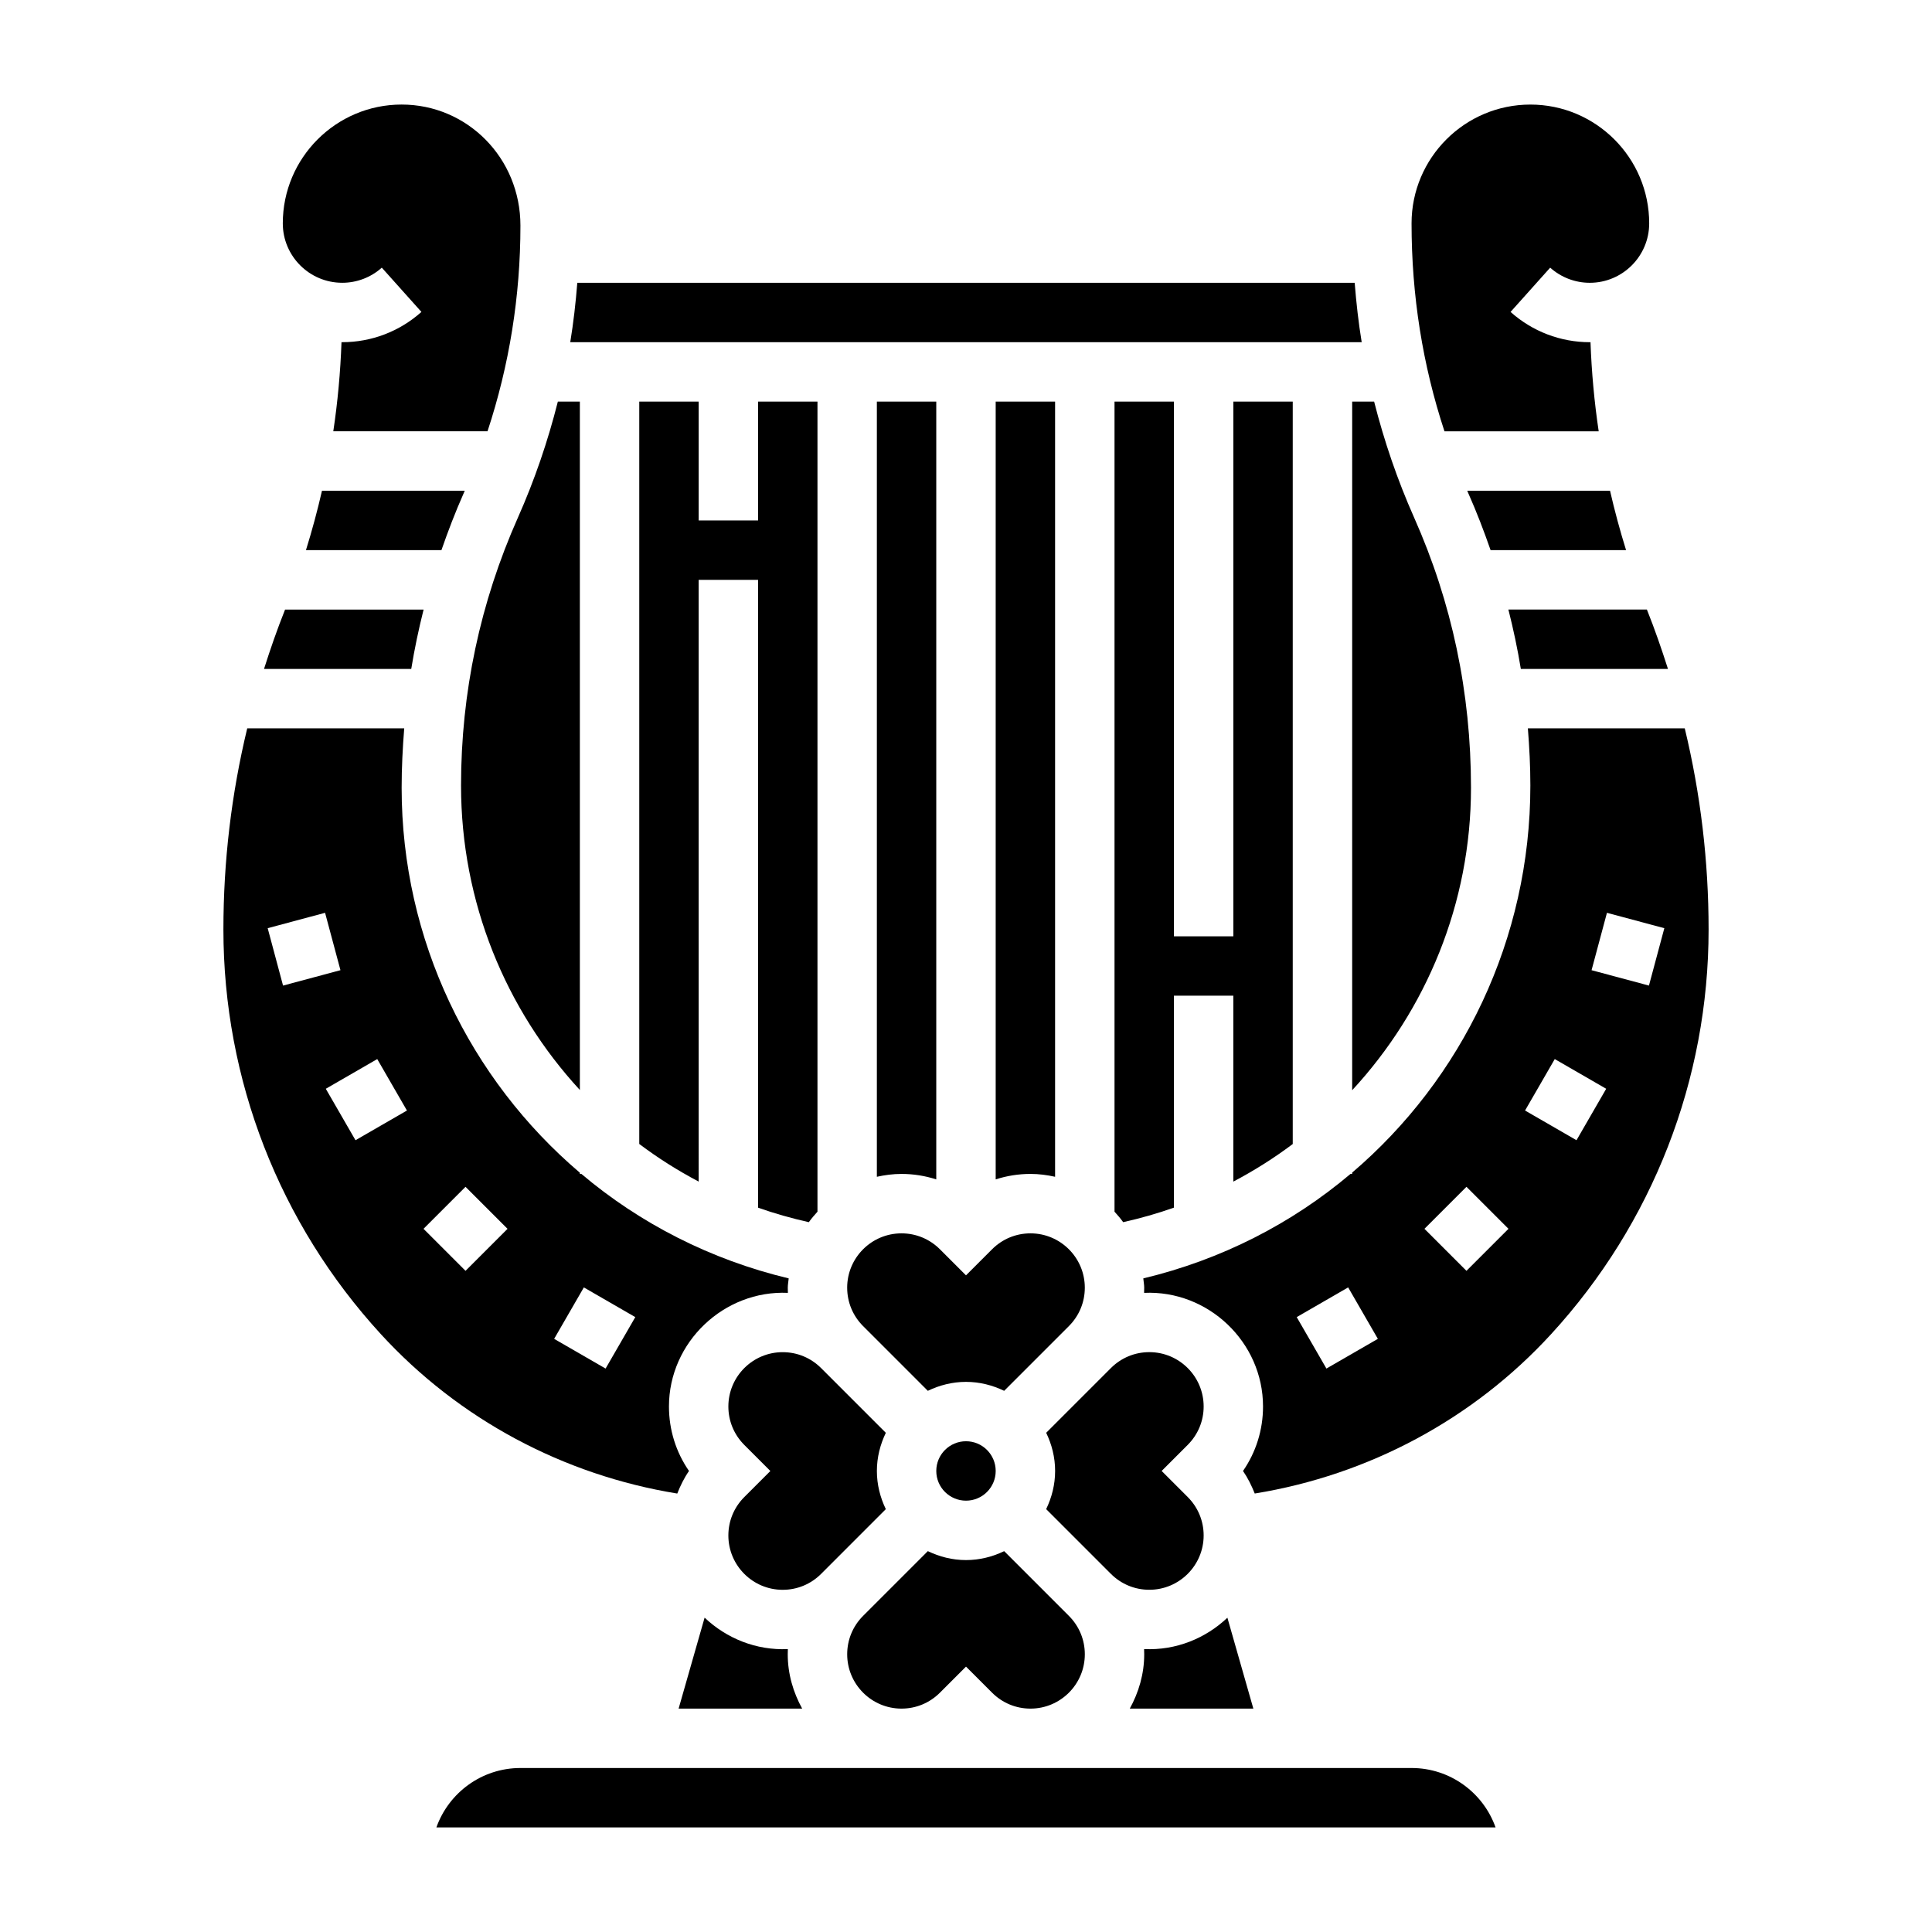
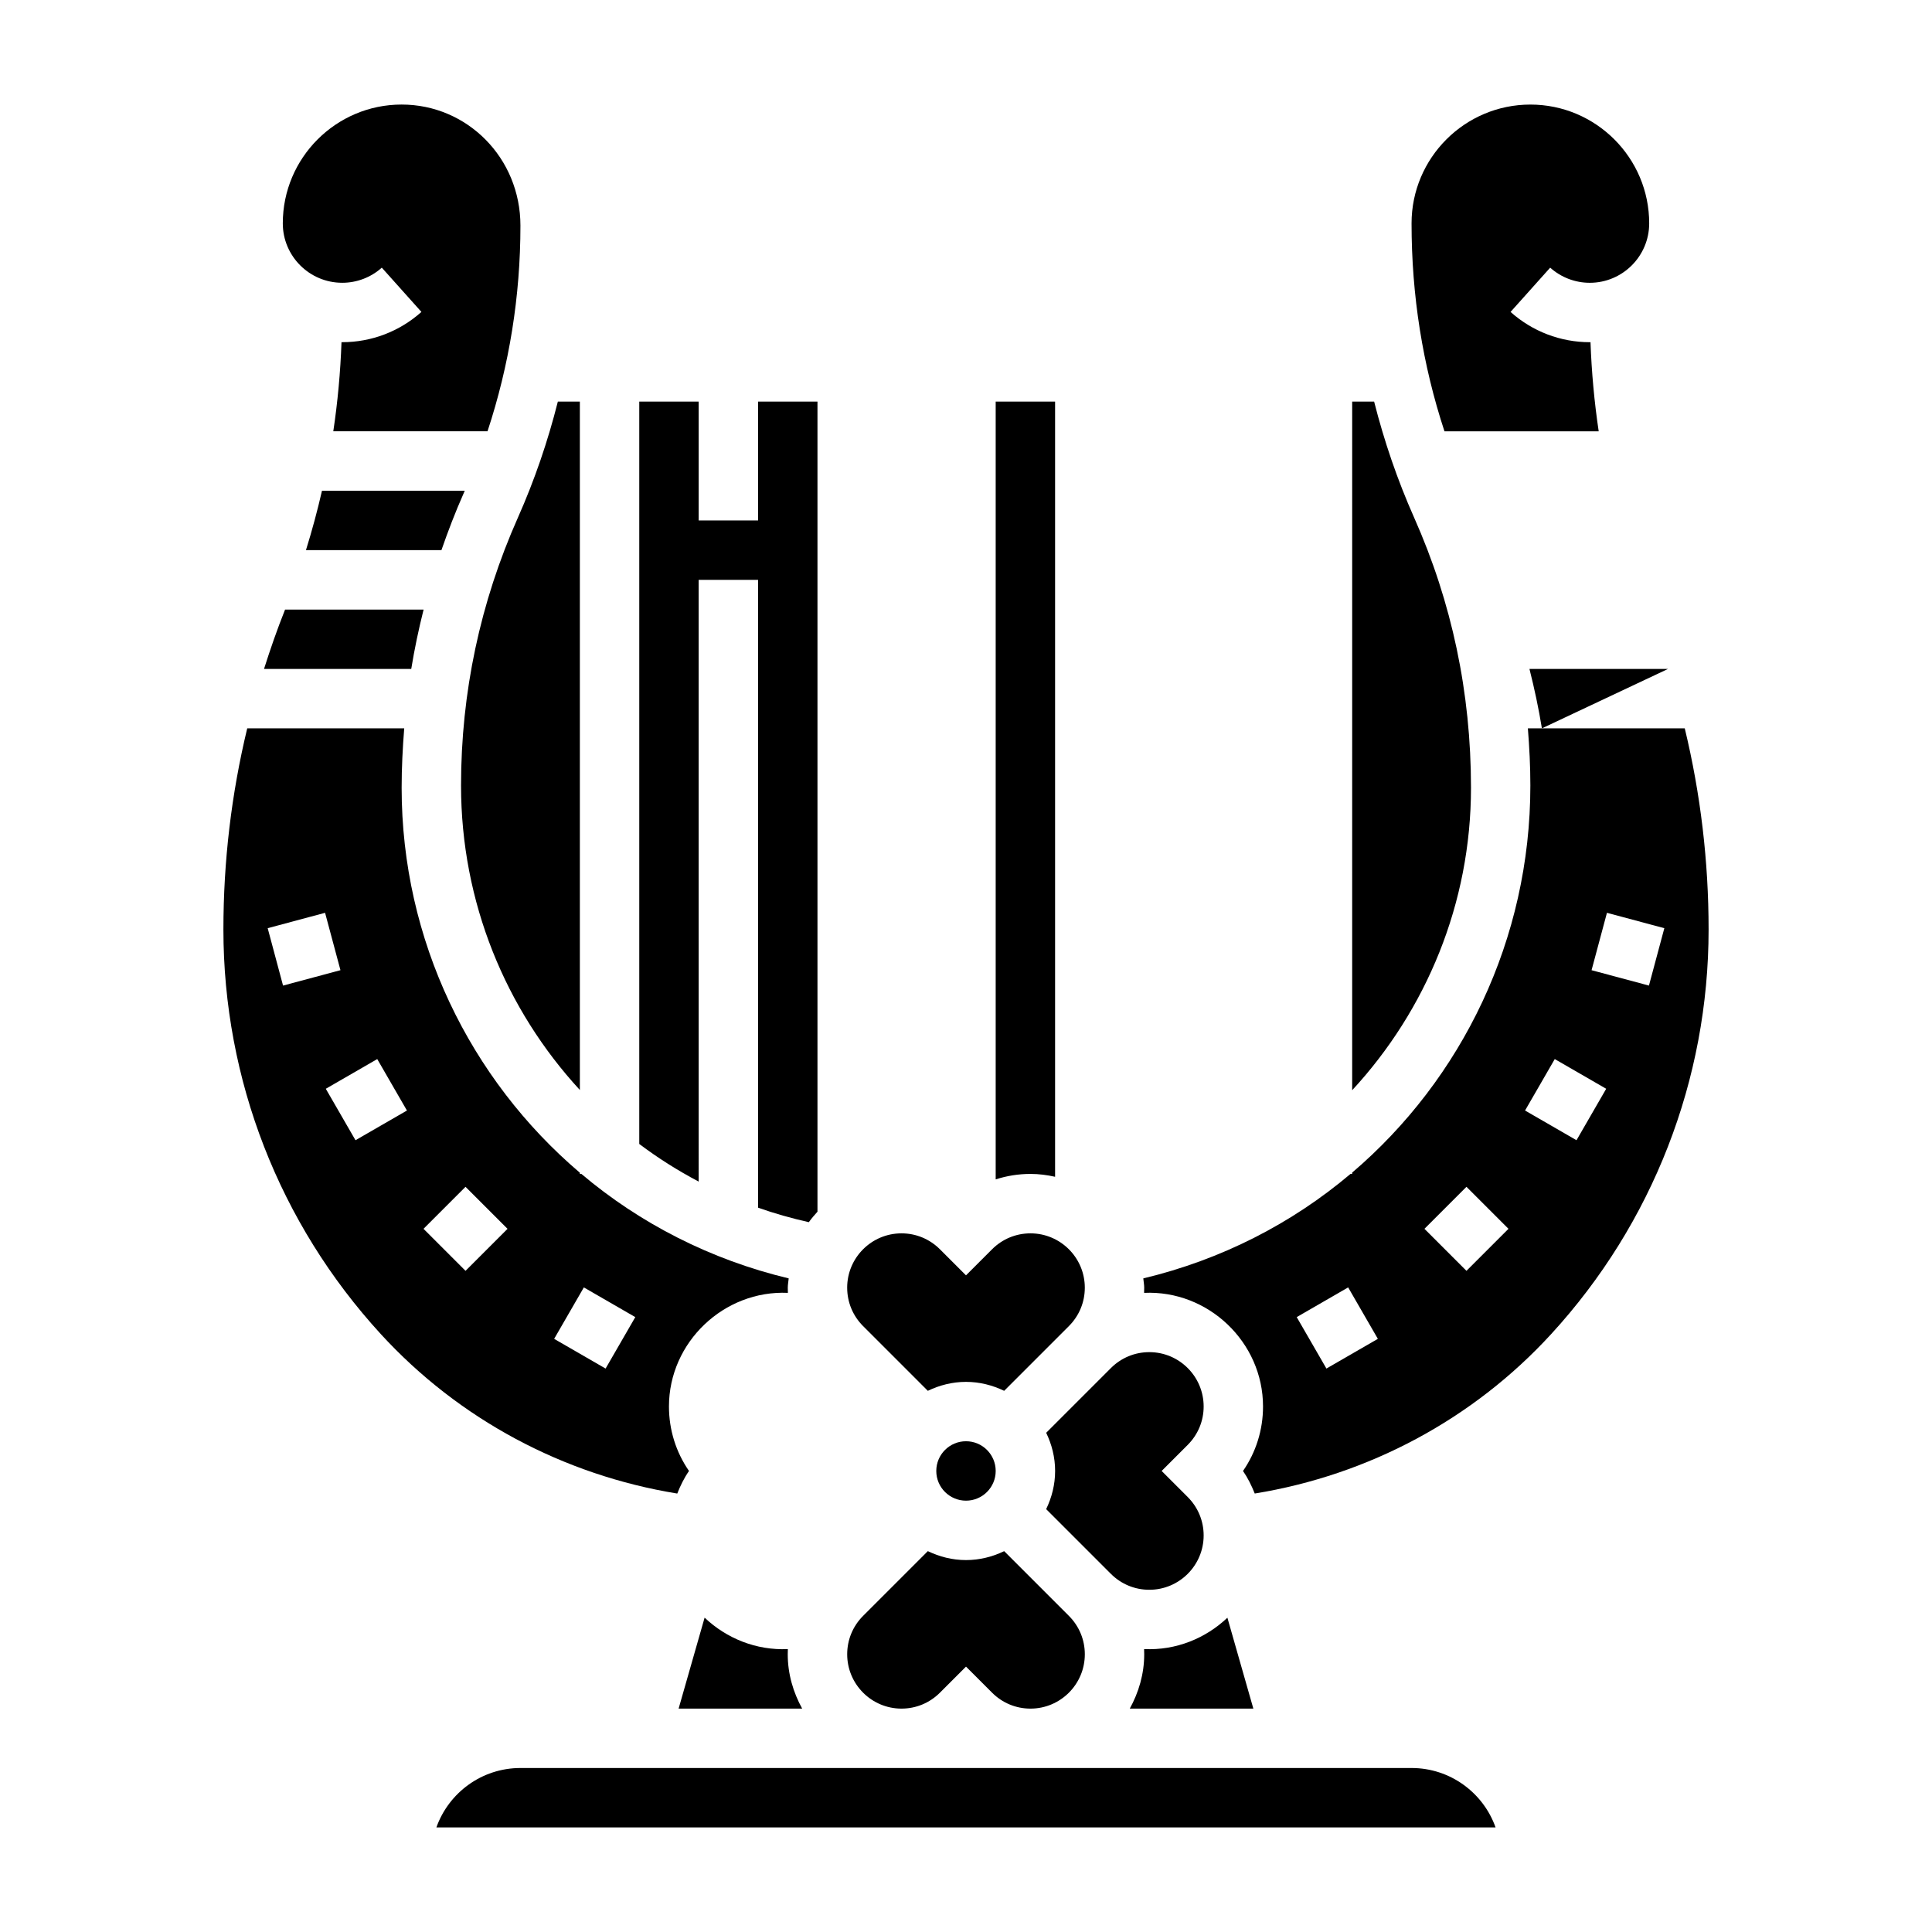
<svg xmlns="http://www.w3.org/2000/svg" fill="#000000" width="800px" height="800px" version="1.1" viewBox="144 144 512 512">
  <g>
    <path d="m358.35 467.89c0.699-0.984 1.488-1.891 2.289-2.777v-214.68h-15.742v31.488h-15.742v-31.488h-15.742v196.73c4.945 3.731 10.211 7.047 15.742 9.973l-0.004-159.47h15.742v166.38c4.363 1.543 8.859 2.816 13.457 3.848z" />
-     <path d="m378.75 543.94c-1.477-3.078-2.367-6.477-2.367-10.113s0.891-7.039 2.371-10.117l-17.152-17.152c-2.727-2.723-6.34-4.219-10.18-4.219-7.945 0-14.398 6.453-14.398 14.398 0 3.84 1.496 7.453 4.219 10.18l6.91 6.91-6.91 6.91c-2.723 2.723-4.219 6.336-4.219 10.18 0 7.941 6.453 14.398 14.398 14.398 3.84 0 7.453-1.496 10.18-4.219z" />
    <path d="m368.51 485.25c0 3.84 1.496 7.453 4.219 10.18l17.152 17.152c3.078-1.48 6.481-2.371 10.117-2.371s7.039 0.891 10.117 2.371l17.152-17.152c2.723-2.727 4.219-6.34 4.219-10.18 0-7.945-6.457-14.398-14.398-14.398-3.84 0-7.453 1.496-10.18 4.219l-6.91 6.91-6.91-6.91c-2.727-2.723-6.34-4.219-10.18-4.219-7.945 0-14.398 6.453-14.398 14.398z" />
    <path d="m423.61 455.86v-205.43h-15.742v206.12c2.945-0.945 6.039-1.449 9.219-1.449 2.25 0 4.414 0.293 6.523 0.758z" />
    <path d="m407.87 533.82c0 4.348-3.523 7.871-7.871 7.871s-7.875-3.523-7.875-7.871c0-4.348 3.527-7.875 7.875-7.875s7.871 3.527 7.871 7.875" />
    <path d="m330.73 572.69-6.891 24.113h32.746c-2.359-4.301-3.824-9.156-3.824-14.398 0-0.465 0.008-0.922 0.031-1.379-8.438 0.379-16.301-2.867-22.062-8.336z" />
-     <path d="m392.12 456.55v-206.12h-15.742v205.43c2.109-0.465 4.273-0.758 6.527-0.758 3.18 0 6.273 0.504 9.215 1.449z" />
-     <path d="m586.03 321.28c-1.676-5.25-3.481-10.477-5.543-15.633-0.016-0.039-0.023-0.07-0.039-0.109h-36.707c1.316 5.203 2.434 10.445 3.297 15.742z" />
-     <path d="m532.84 274.05c0.109 0.242 0.195 0.496 0.309 0.738 2.195 4.938 4.109 9.949 5.871 15.004h35.906c-1.621-5.203-3.039-10.453-4.25-15.742z" />
+     <path d="m586.03 321.28h-36.707c1.316 5.203 2.434 10.445 3.297 15.742z" />
    <path d="m567.67 258.3c-1.164-7.809-1.883-15.688-2.172-23.633-0.062 0.004-0.125 0.02-0.188 0.02-7.762 0-15.215-2.852-20.996-8.023l10.5-11.73c2.891 2.582 6.613 4.008 10.496 4.008 8.684 0 15.742-7.062 15.742-15.742 0-17.367-14.121-31.488-31.488-31.488-17.367 0-31.488 14.121-31.488 31.488 0 19.145 2.938 37.52 8.723 55.105z" />
    <path d="m462.98 516.73c0-7.945-6.457-14.398-14.398-14.398-3.84 0-7.453 1.496-10.18 4.219l-17.152 17.152c1.48 3.078 2.367 6.481 2.367 10.117s-0.891 7.039-2.371 10.117l17.152 17.152c2.727 2.723 6.34 4.219 10.184 4.219 7.941 0 14.398-6.457 14.398-14.398 0-3.84-1.496-7.453-4.219-10.18l-6.914-6.91 6.91-6.91c2.727-2.727 4.223-6.34 4.223-10.18z" />
    <path d="m382.91 596.8c3.84 0 7.453-1.496 10.18-4.219l6.91-6.914 6.91 6.91c2.723 2.727 6.336 4.223 10.18 4.223 7.941 0 14.398-6.457 14.398-14.398 0-3.84-1.496-7.453-4.219-10.18l-17.152-17.152c-3.082 1.48-6.481 2.367-10.117 2.367s-7.039-0.891-10.117-2.371l-17.152 17.152c-2.723 2.727-4.219 6.34-4.219 10.184 0 7.941 6.453 14.398 14.398 14.398z" />
    <path d="m502.34 432.92c19.625-21.23 31.488-49.508 31.488-80.152 0-25.215-5.07-49.098-15.066-71.59-4.449-10.012-7.949-20.285-10.605-30.75l-5.816 0.004z" />
    <path d="m476.15 596.8-6.879-24.09c-5.754 5.465-13.609 8.707-22.074 8.312 0.023 0.457 0.031 0.922 0.031 1.379 0 5.242-1.465 10.102-3.824 14.398z" />
-     <path d="m503 218.94h-206.01c-0.418 5.297-1.016 10.555-1.867 15.742l209.74 0.004c-0.852-5.203-1.441-10.465-1.859-15.746z" />
-     <path d="m486.59 447.18v-196.75h-15.742v141.7h-15.742l-0.004-141.7h-15.742v214.68c0.805 0.891 1.598 1.793 2.289 2.777 4.598-1.031 9.094-2.305 13.453-3.848v-56.168h15.742v49.27c5.535-2.926 10.805-6.242 15.746-9.965z" />
    <path d="m518.08 612.54h-236.16c-10.266 0-19.02 6.582-22.27 15.742h280.69c-3.242-9.16-11.996-15.742-22.262-15.742z" />
    <path d="m590.48 337.02h-41.578c0.402 5.019 0.66 10.066 0.66 15.145 0 40.777-18.121 77.77-47.23 102.59v0.344h-0.434c-15.547 13.145-34.219 22.734-54.914 27.688 0.062 0.824 0.242 1.613 0.242 2.457 0 0.465-0.008 0.922-0.031 1.379 16.949-0.781 31.52 13.027 31.52 30.109 0 6.195-1.859 12.105-5.305 17.09 1.289 1.867 2.273 3.891 3.109 5.977 30.133-4.887 57.852-19.656 78.57-42.266 26.891-29.332 41.707-67.418 41.707-107.21 0-18.082-2.121-35.914-6.316-53.301zm-94.965 169.66-7.871-13.633 13.633-7.871 7.871 13.633zm37.113-25.898-11.133-11.133 11.133-11.133 11.133 11.133zm29.16-34.613-13.633-7.871 7.871-13.633 13.633 7.871zm19.199-40.98-15.207-4.078 4.078-15.207 15.207 4.078z" />
    <path d="m266.18 352.17c0 30.969 11.863 59.387 31.488 80.688v-182.43h-5.832c-2.644 10.492-6.148 20.75-10.586 30.75-10.004 22.488-15.07 46.371-15.07 70.988z" />
    <path d="m229.33 274.05c-1.211 5.289-2.629 10.539-4.25 15.742h35.906c1.754-5.055 3.676-10.066 5.863-15.004 0.109-0.242 0.195-0.496 0.309-0.738z" />
    <path d="m234.69 218.94c3.883 0 7.606-1.426 10.492-4.008l10.5 11.73c-5.777 5.172-13.23 8.023-20.992 8.023-0.062 0-0.125-0.016-0.188-0.016-0.285 7.941-1.004 15.82-2.176 23.629h40.871c5.785-17.555 8.723-35.816 8.723-54.504 0-17.965-14.121-32.086-31.488-32.086-17.367 0-31.488 14.121-31.488 31.488 0 8.68 7.062 15.742 15.746 15.742z" />
    <path d="m326.59 533.82c-3.449-4.992-5.309-10.895-5.309-17.09 0-17.082 14.633-30.867 31.52-30.109-0.023-0.461-0.031-0.922-0.031-1.379 0-0.844 0.18-1.629 0.242-2.457-20.707-4.953-39.398-14.555-54.945-27.688h-0.398v-0.316c-29.109-24.766-47.23-61.613-47.23-102.02 0-5.305 0.27-10.539 0.684-15.742h-41.605c-4.195 17.387-6.312 35.219-6.312 53.301 0 39.801 14.816 77.879 41.707 107.22 20.719 22.609 48.438 37.367 78.57 42.266 0.832-2.098 1.816-4.121 3.109-5.984zm-111.65-143.84 15.207-4.078 4.078 15.207-15.215 4.082zm23.27 56.191-7.871-13.633 13.633-7.871 7.871 13.633zm29.16 34.613-11.133-11.133 11.133-11.133 11.133 11.133zm37.117 25.898-13.633-7.871 7.871-13.633 13.633 7.871z" />
    <path d="m256.26 305.54h-36.715c-0.016 0.039-0.023 0.07-0.039 0.109-2.062 5.156-3.871 10.383-5.539 15.633h39.016c0.863-5.305 1.973-10.555 3.277-15.742z" />
  </g>
</svg>